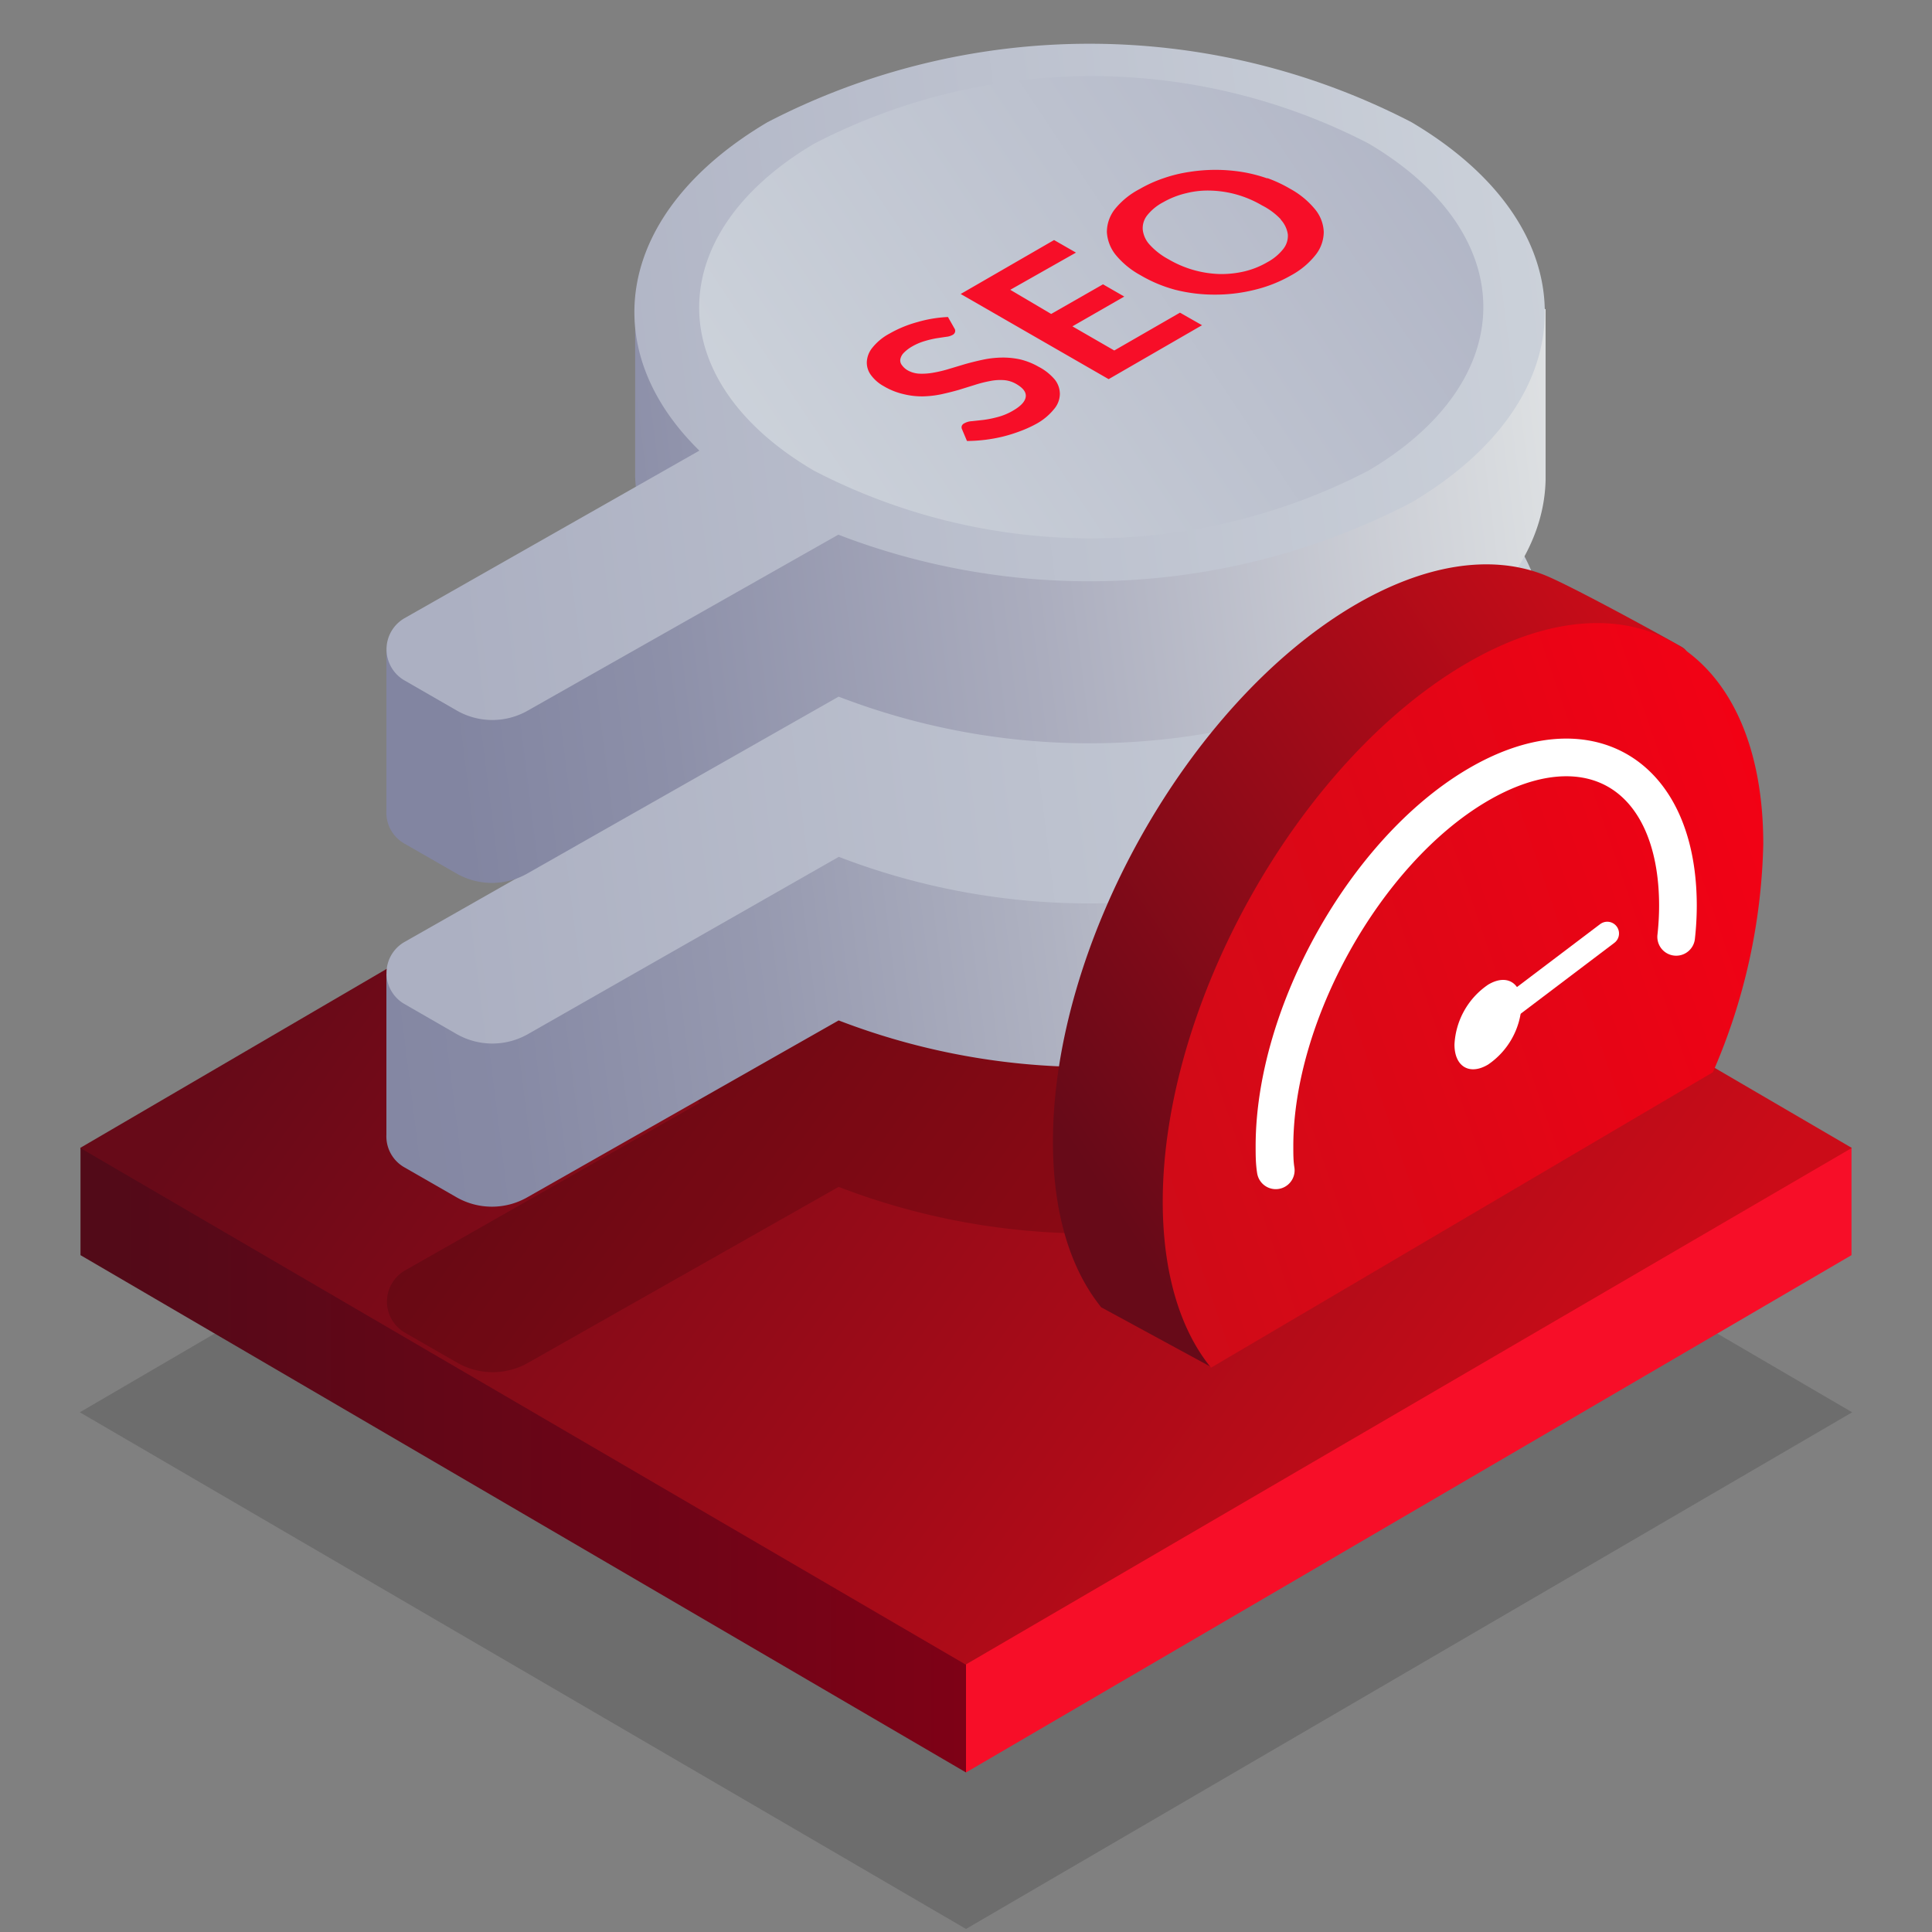
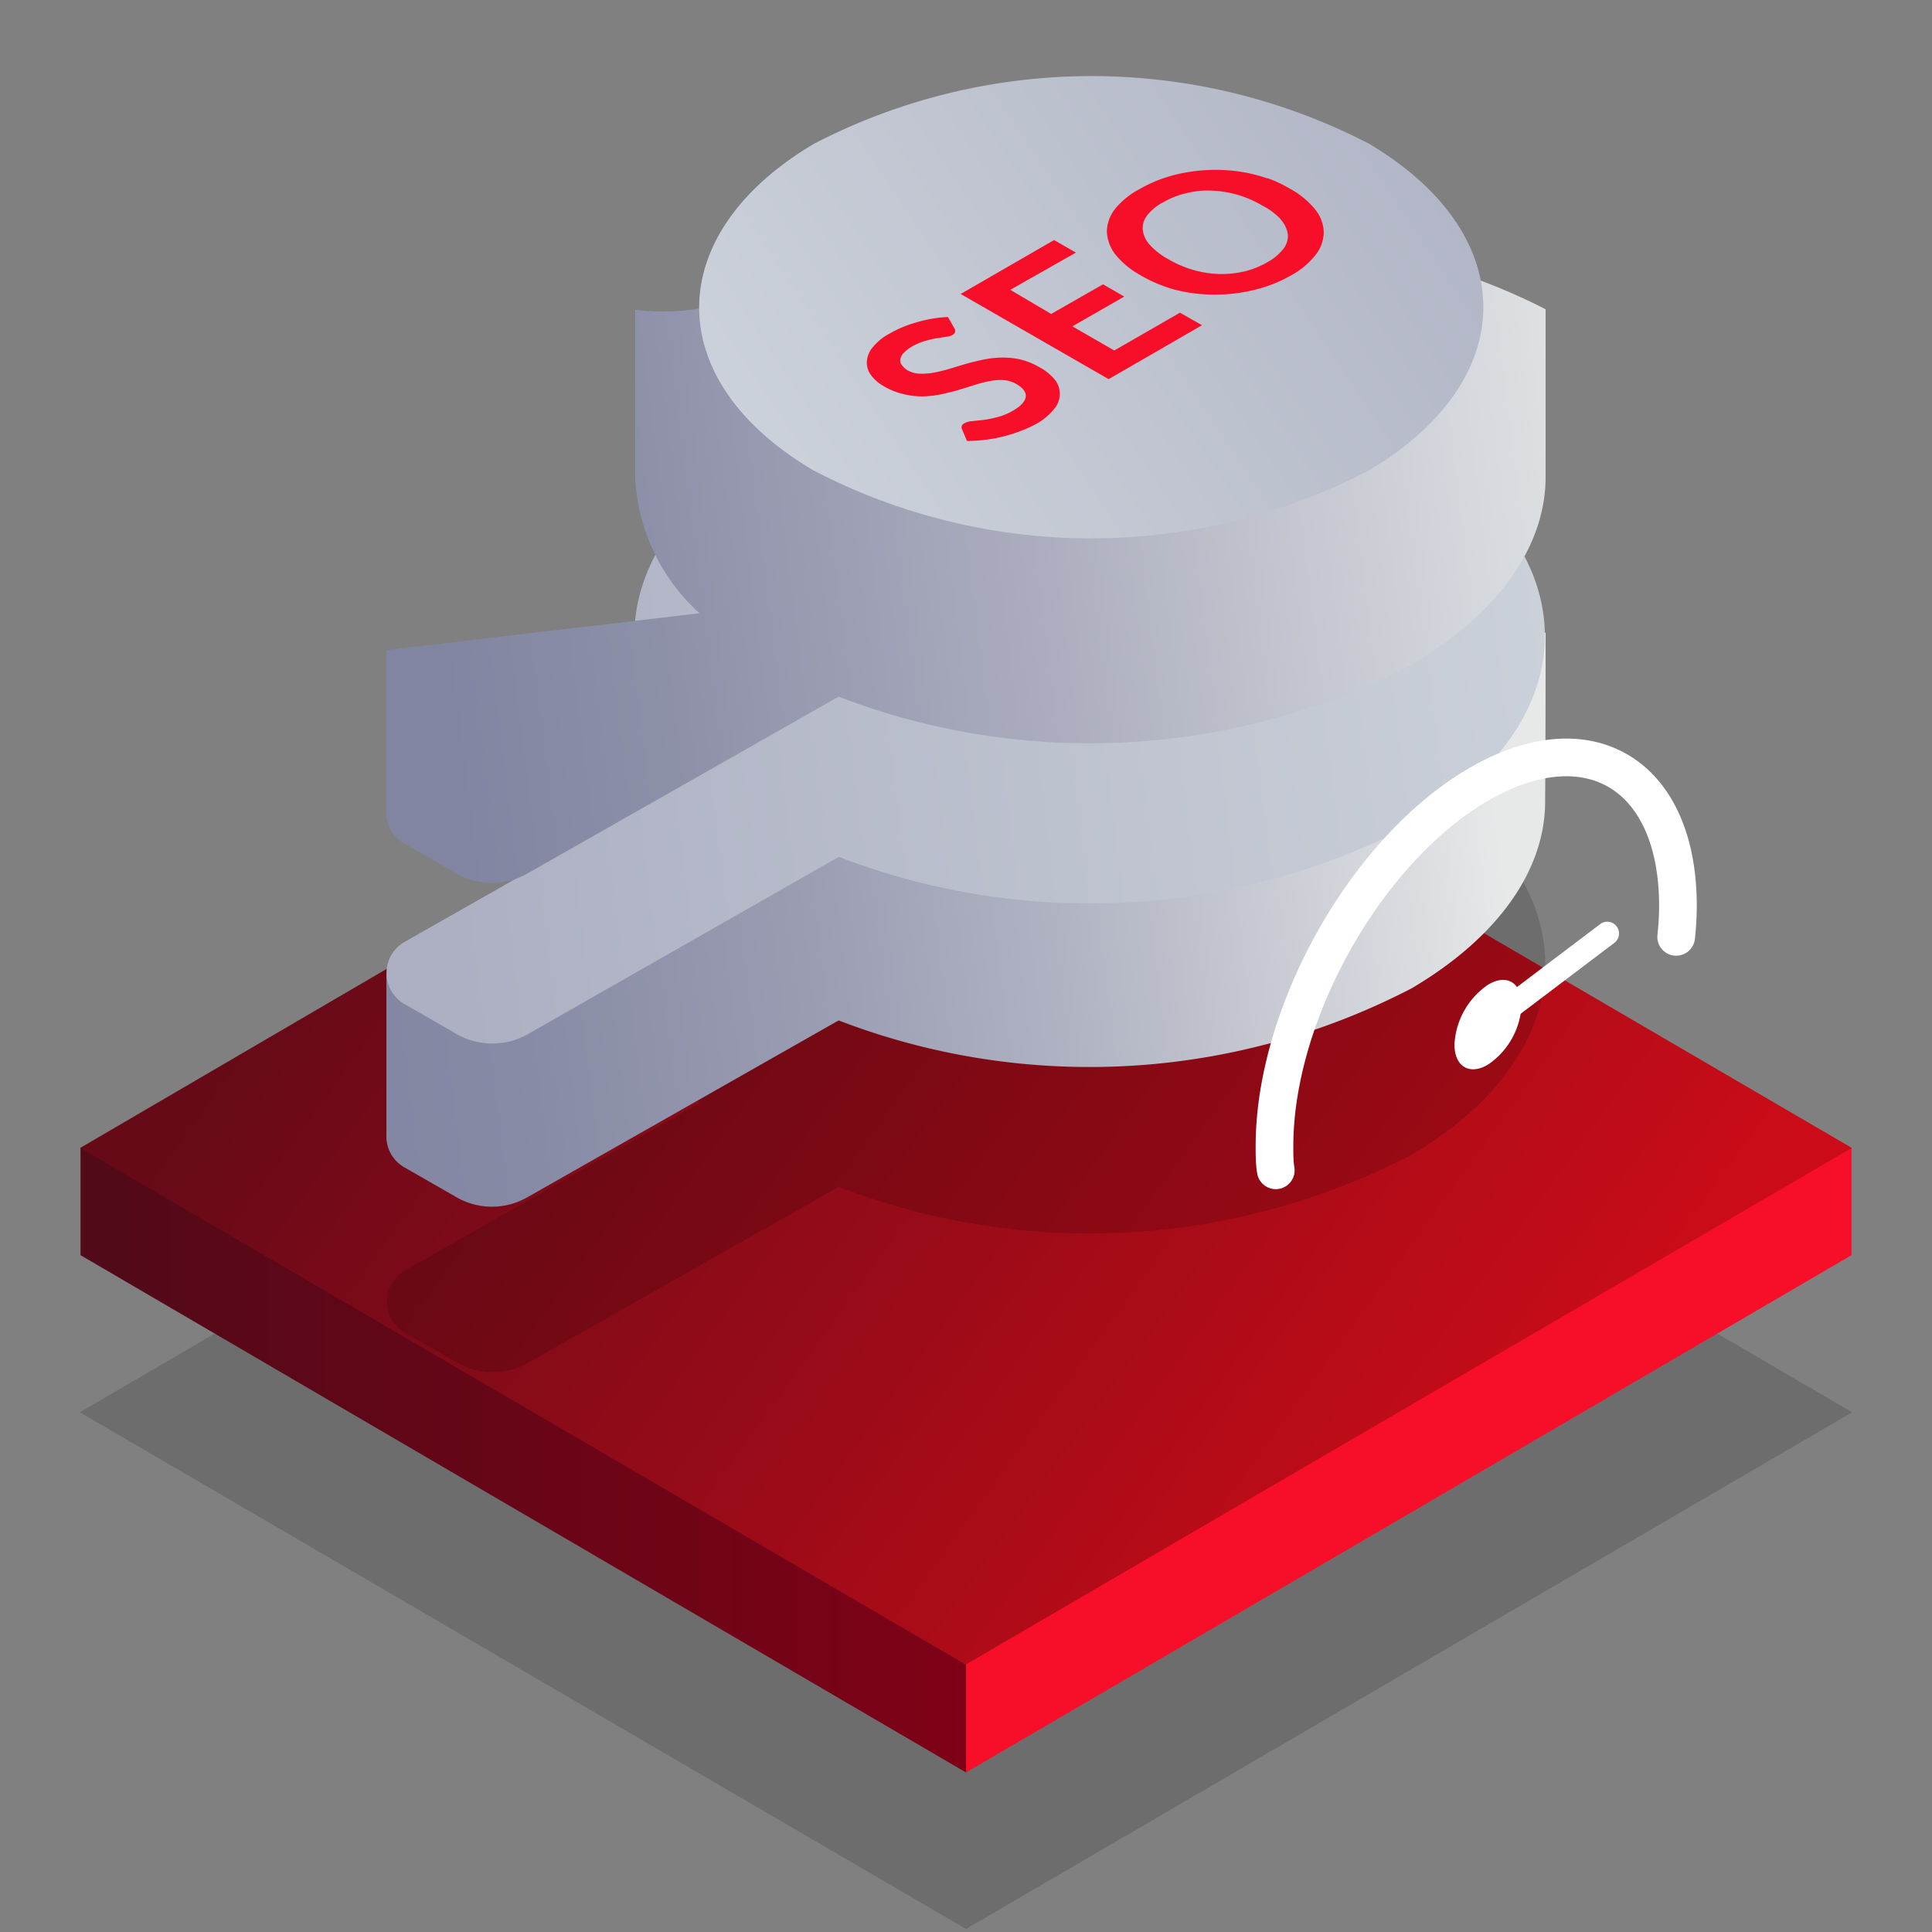
<svg xmlns="http://www.w3.org/2000/svg" xmlns:xlink="http://www.w3.org/1999/xlink" viewBox="0 0 120 120">
  <rect x="0" y="0" width="120" height="120" fill="#808080" stroke="none" />
  <defs>
    <style>.cls-1,.cls-5{opacity:0.15;}.cls-1{fill:url(#Gradient_bez_nazwy_61);}.cls-2{fill:url(#Gradient_bez_nazwy_7);}.cls-3{fill:url(#Gradient_bez_nazwy_114);}.cls-4{fill:url(#Gradient_bez_nazwy_62);}.cls-10,.cls-11,.cls-12,.cls-13,.cls-14,.cls-16,.cls-5,.cls-6,.cls-7,.cls-8,.cls-9{fill-rule:evenodd;}.cls-5{fill:url(#Gradient_bez_nazwy_61-2);}.cls-6{fill:url(#Gradient_bez_nazwy_261);}.cls-7{fill:url(#Gradient_bez_nazwy_110);}.cls-8{fill:url(#Gradient_bez_nazwy_256);}.cls-9{fill:url(#Gradient_bez_nazwy_110-2);}.cls-10{fill:url(#Gradient_bez_nazwy_48);}.cls-11{fill:#f70e28;}.cls-12{fill:url(#Gradient_bez_nazwy_12);}.cls-13{fill:url(#Gradient_bez_nazwy_143);}.cls-14,.cls-15{fill:none;stroke:#fff;stroke-linecap:round;stroke-linejoin:round;}.cls-14{stroke-width:2.34px;}.cls-15{stroke-width:1.46px;}.cls-16{fill:#fff;}</style>
    <linearGradient id="Gradient_bez_nazwy_61" x1="-2072.28" y1="112.28" x2="-2138.78" y2="64.17" gradientTransform="translate(2166.22)" gradientUnits="userSpaceOnUse">
      <stop offset="0" />
      <stop offset="1" />
    </linearGradient>
    <linearGradient id="Gradient_bez_nazwy_7" x1="-2099.08" y1="90.69" x2="-2161.22" y2="90.69" gradientTransform="translate(2166.22)" gradientUnits="userSpaceOnUse">
      <stop offset="0" stop-color="#840016" />
      <stop offset="1" stop-color="#510a18" />
    </linearGradient>
    <linearGradient id="Gradient_bez_nazwy_114" x1="-2278.98" y1="90.69" x2="-2278.01" y2="90.69" gradientTransform="translate(2166.22)" gradientUnits="userSpaceOnUse">
      <stop offset="0" stop-color="#fc2632" />
      <stop offset="1" stop-color="#f70e28" />
    </linearGradient>
    <linearGradient id="Gradient_bez_nazwy_62" x1="-2072.29" y1="95.85" x2="-2138.76" y2="47.76" gradientTransform="translate(2166.22)" gradientUnits="userSpaceOnUse">
      <stop offset="0" stop-color="#cb0c18" />
      <stop offset="1" stop-color="#670a18" />
    </linearGradient>
    <linearGradient id="Gradient_bez_nazwy_61-2" x1="100.72" y1="57.63" x2="26.83" y2="66.89" gradientTransform="matrix(1, 0, 0, 1, 0, 0)" xlink:href="#Gradient_bez_nazwy_61" />
    <linearGradient id="Gradient_bez_nazwy_261" x1="92.88" y1="48.59" x2="17.82" y2="58.01" gradientUnits="userSpaceOnUse">
      <stop offset="0" stop-color="#e7e9e9" />
      <stop offset="0.12" stop-color="#d3d6db" />
      <stop offset="0.37" stop-color="#b0b3c2" />
      <stop offset="0.61" stop-color="#979ab0" />
      <stop offset="0.83" stop-color="#878aa5" />
      <stop offset="1" stop-color="#8285a1" />
    </linearGradient>
    <linearGradient id="Gradient_bez_nazwy_110" x1="100.69" y1="37.22" x2="26.8" y2="46.49" gradientUnits="userSpaceOnUse">
      <stop offset="0" stop-color="#cdd3db" />
      <stop offset="1" stop-color="#acb0c2" />
    </linearGradient>
    <linearGradient id="Gradient_bez_nazwy_256" x1="102" y1="27.35" x2="26.94" y2="36.76" gradientUnits="userSpaceOnUse">
      <stop offset="0" stop-color="#e7e9e9" />
      <stop offset="0.1" stop-color="#dadde0" />
      <stop offset="0.51" stop-color="#abadbe" />
      <stop offset="0.82" stop-color="#8d90a9" />
      <stop offset="1" stop-color="#8285a1" />
    </linearGradient>
    <linearGradient id="Gradient_bez_nazwy_110-2" x1="100.69" y1="17.12" x2="26.8" y2="26.38" xlink:href="#Gradient_bez_nazwy_110" />
    <linearGradient id="Gradient_bez_nazwy_48" x1="47.72" y1="32.44" x2="95.57" y2="0.59" gradientUnits="userSpaceOnUse">
      <stop offset="0" stop-color="#cdd3db" />
      <stop offset="0.98" stop-color="#acb0c2" />
    </linearGradient>
    <linearGradient id="Gradient_bez_nazwy_12" x1="65.93" y1="43.83" x2="22.79" y2="72.29" gradientTransform="translate(40.15)" gradientUnits="userSpaceOnUse">
      <stop offset="0" stop-color="#cb0c18" />
      <stop offset="0.93" stop-color="#670a18" />
    </linearGradient>
    <linearGradient id="Gradient_bez_nazwy_143" x1="23.88" y1="69.43" x2="76.75" y2="51.25" gradientTransform="translate(40.15)" gradientUnits="userSpaceOnUse">
      <stop offset="0" stop-color="#cb0c18" />
      <stop offset="1" stop-color="#f70014" />
    </linearGradient>
  </defs>
  <g id="products">
    <polygon class="cls-1" points="4.96 87.72 60 119.81 115.04 87.72 60 55.59 4.96 87.72" />
    <polygon class="cls-2" points="67.15 98.04 5 71.28 5 77.96 60 110.09 67.15 98.04" />
    <polygon class="cls-3" points="115 77.96 115 71.28 60 92.69 60 110.09 115 77.96" />
    <polygon class="cls-4" points="4.98 71.3 59.98 103.39 115.02 71.3 59.98 39.17 4.98 71.3" />
    <path class="cls-5" d="M87.69,48.1a43.48,43.48,0,0,0-40,0c-9.37,5.54-10.76,14-4.22,20.39L25.14,78.92a2.23,2.23,0,0,0,0,3.85l3.24,1.86a4.43,4.43,0,0,0,4.45,0L52.09,73.72a43.39,43.39,0,0,0,35.6-2C98.74,65.18,98.74,54.64,87.69,48.1Z" />
    <path class="cls-6" d="M96,39.31c-12.55-6.49-35.73-8-48.27-1.51a13.76,13.76,0,0,1-8.28,1.54s0,9,0,10.41c0,2.93.37,5.64,3,8.23L24,60.49c0,2.33,0,9.24,0,10a2.21,2.21,0,0,0,1.09,2l3.24,1.86a4.43,4.43,0,0,0,4.45,0L52.09,63.38a43.39,43.39,0,0,0,35.6-2c5.38-3.18,8.23-7.32,8.28-11.48C96,45.55,96,42.11,96,39.31Z" />
    <path class="cls-7" d="M87.67,27.7a43.48,43.48,0,0,0-40,0c-9.38,5.54-10.76,14-4.23,20.4L25.12,58.51a2.22,2.22,0,0,0,0,3.85l3.23,1.86a4.47,4.47,0,0,0,4.46,0l19.29-11a43.39,43.39,0,0,0,35.6-2C98.71,44.77,98.71,34.23,87.67,27.7Z" />
    <path class="cls-8" d="M96,19.21c-12.55-6.49-35.73-8-48.27-1.52a13.8,13.8,0,0,1-8.28,1.55s0,9.05,0,10.41a12.17,12.17,0,0,0,4,8.44L24,40.38c0,2.33,0,9.24,0,10a2.2,2.2,0,0,0,1.09,2l3.24,1.86a4.43,4.43,0,0,0,4.45,0L52.09,43.27a43.35,43.35,0,0,0,35.6-2C93.07,38.08,95.92,34,96,29.79,96,25.44,96,22,96,19.21Z" />
-     <path class="cls-9" d="M87.67,7.59a43.48,43.48,0,0,0-40,0c-9.38,5.55-10.76,14-4.23,20.4L25.12,38.4a2.23,2.23,0,0,0,0,3.86l3.23,1.86a4.44,4.44,0,0,0,4.46,0L52.07,33.21a43.39,43.39,0,0,0,35.6-2C98.71,24.67,98.71,14.12,87.67,7.59Z" />
    <path id="Elipsa_820" data-name="Elipsa 820" class="cls-10" d="M50.56,8.93A37.45,37.45,0,0,1,85,8.91c9.51,5.62,9.51,14.7,0,20.32a37.36,37.36,0,0,1-34.45,0C41.05,23.66,41.05,14.56,50.56,8.93Z" />
    <path id="SEO_kopia" data-name="SEO kopia" class="cls-11" d="M58.88,19.69A8,8,0,0,0,57,20a7.42,7.42,0,0,0-1.75.72,3.43,3.43,0,0,0-1.06.87,1.52,1.52,0,0,0-.35.89,1.29,1.29,0,0,0,.26.82,2.43,2.43,0,0,0,.78.68,4.3,4.3,0,0,0,1.24.5,4.78,4.78,0,0,0,1.19.14,6.33,6.33,0,0,0,1.15-.13q.55-.12,1.08-.27l1-.31a7.62,7.62,0,0,1,.94-.24,3.19,3.19,0,0,1,.87-.06,1.78,1.78,0,0,1,.77.24c.43.25.63.51.59.8s-.3.57-.78.85a3.76,3.76,0,0,1-.95.4,6.87,6.87,0,0,1-.88.18l-.73.08a1.06,1.06,0,0,0-.47.13.31.31,0,0,0-.16.16.28.28,0,0,0,0,.18l.32.76a9.72,9.72,0,0,0,2.22-.27,9.32,9.32,0,0,0,1.06-.33,7.53,7.53,0,0,0,1-.45,3.68,3.68,0,0,0,1.12-.92,1.48,1.48,0,0,0,.37-.94,1.44,1.44,0,0,0-.32-.91,3.29,3.29,0,0,0-1-.79,4.32,4.32,0,0,0-1.16-.46,5,5,0,0,0-1.15-.11,6.12,6.12,0,0,0-1.14.13c-.38.08-.74.17-1.1.27l-1,.3a7.92,7.92,0,0,1-1,.24,4,4,0,0,1-.84.06,1.66,1.66,0,0,1-.73-.2,1.16,1.16,0,0,1-.37-.33.47.47,0,0,1-.1-.36.78.78,0,0,1,.21-.4,2.41,2.41,0,0,1,.54-.41,3.58,3.58,0,0,1,.78-.33,6.25,6.25,0,0,1,.72-.17l.6-.09a1,1,0,0,0,.38-.11.31.31,0,0,0,.16-.16.28.28,0,0,0,0-.2Zm7.95-4-1.36-.78-5.8,3.35,9.19,5.29,5.8-3.35-1.37-.78-4.08,2.35-2.6-1.5,3.22-1.85-1.32-.76L65.29,19.5,62.75,18Zm11.88-4.61a9.26,9.26,0,0,0-1.57-.4,10.41,10.41,0,0,0-3.28,0,8.79,8.79,0,0,0-1.59.39,8.2,8.2,0,0,0-1.48.67A4.85,4.85,0,0,0,69.24,13a2.32,2.32,0,0,0-.49,1.41,2.48,2.48,0,0,0,.54,1.41,5.23,5.23,0,0,0,1.54,1.27A8.68,8.68,0,0,0,73,18a9.94,9.94,0,0,0,2.44.3A10.12,10.12,0,0,0,77.93,18a8.59,8.59,0,0,0,2.25-.89,4.94,4.94,0,0,0,1.56-1.31,2.31,2.31,0,0,0,.48-1.41A2.35,2.35,0,0,0,81.68,13a5.23,5.23,0,0,0-1.54-1.27A8.37,8.37,0,0,0,78.71,11.06Zm.84,2.56a1.72,1.72,0,0,1,.44.92,1.31,1.31,0,0,1-.28.9,3.18,3.18,0,0,1-1,.83,5.22,5.22,0,0,1-1.43.57,6.23,6.23,0,0,1-1.55.16,6.67,6.67,0,0,1-1.6-.25,6.74,6.74,0,0,1-1.56-.67,4.37,4.37,0,0,1-1.16-.9,1.64,1.64,0,0,1-.43-.92,1.28,1.28,0,0,1,.27-.9,3.13,3.13,0,0,1,1-.82A5.34,5.34,0,0,1,73.68,12a5.45,5.45,0,0,1,1.56-.16,6.59,6.59,0,0,1,1.59.25,6.74,6.74,0,0,1,1.56.67A4.22,4.22,0,0,1,79.55,13.62Z" />
-     <path class="cls-12" d="M99.5,62.89a37.25,37.25,0,0,0,3.13-14.14c0-2.79,3.67-7.53,1.81-8.58-2.24-1.26-7.28-4-8.63-4.5C92.6,34.45,88.5,35,84,37.67c-10.27,6.12-18.6,21-18.6,33.24,0,4.46,1.1,7.94,3,10.29l6.83,3.71Z" />
-     <path class="cls-13" d="M106.39,66.6a37.44,37.44,0,0,0,3.13-14.17c0-12.26-8.35-17.24-18.65-11.1S72.22,62.38,72.22,74.64c0,4.47,1.11,8,3,10.31Z" />
    <path class="cls-14" d="M104.11,58.19a17.8,17.8,0,0,0,.11-1.92c0-8.24-5.61-11.58-12.53-7.46S79.16,63,79.16,71.19c0,.52,0,1,.08,1.5" />
    <line class="cls-15" x1="92.35" y1="63.64" x2="99.83" y2="57.98" />
    <path id="Elipsa_1169" data-name="Elipsa 1169" class="cls-16" d="M92.43,61.16c1.15-.69,2.08-.13,2.08,1.24a4.77,4.77,0,0,1-2.08,3.72c-1.15.69-2.09.13-2.09-1.24A4.78,4.78,0,0,1,92.43,61.16Z" />
  </g>
</svg>